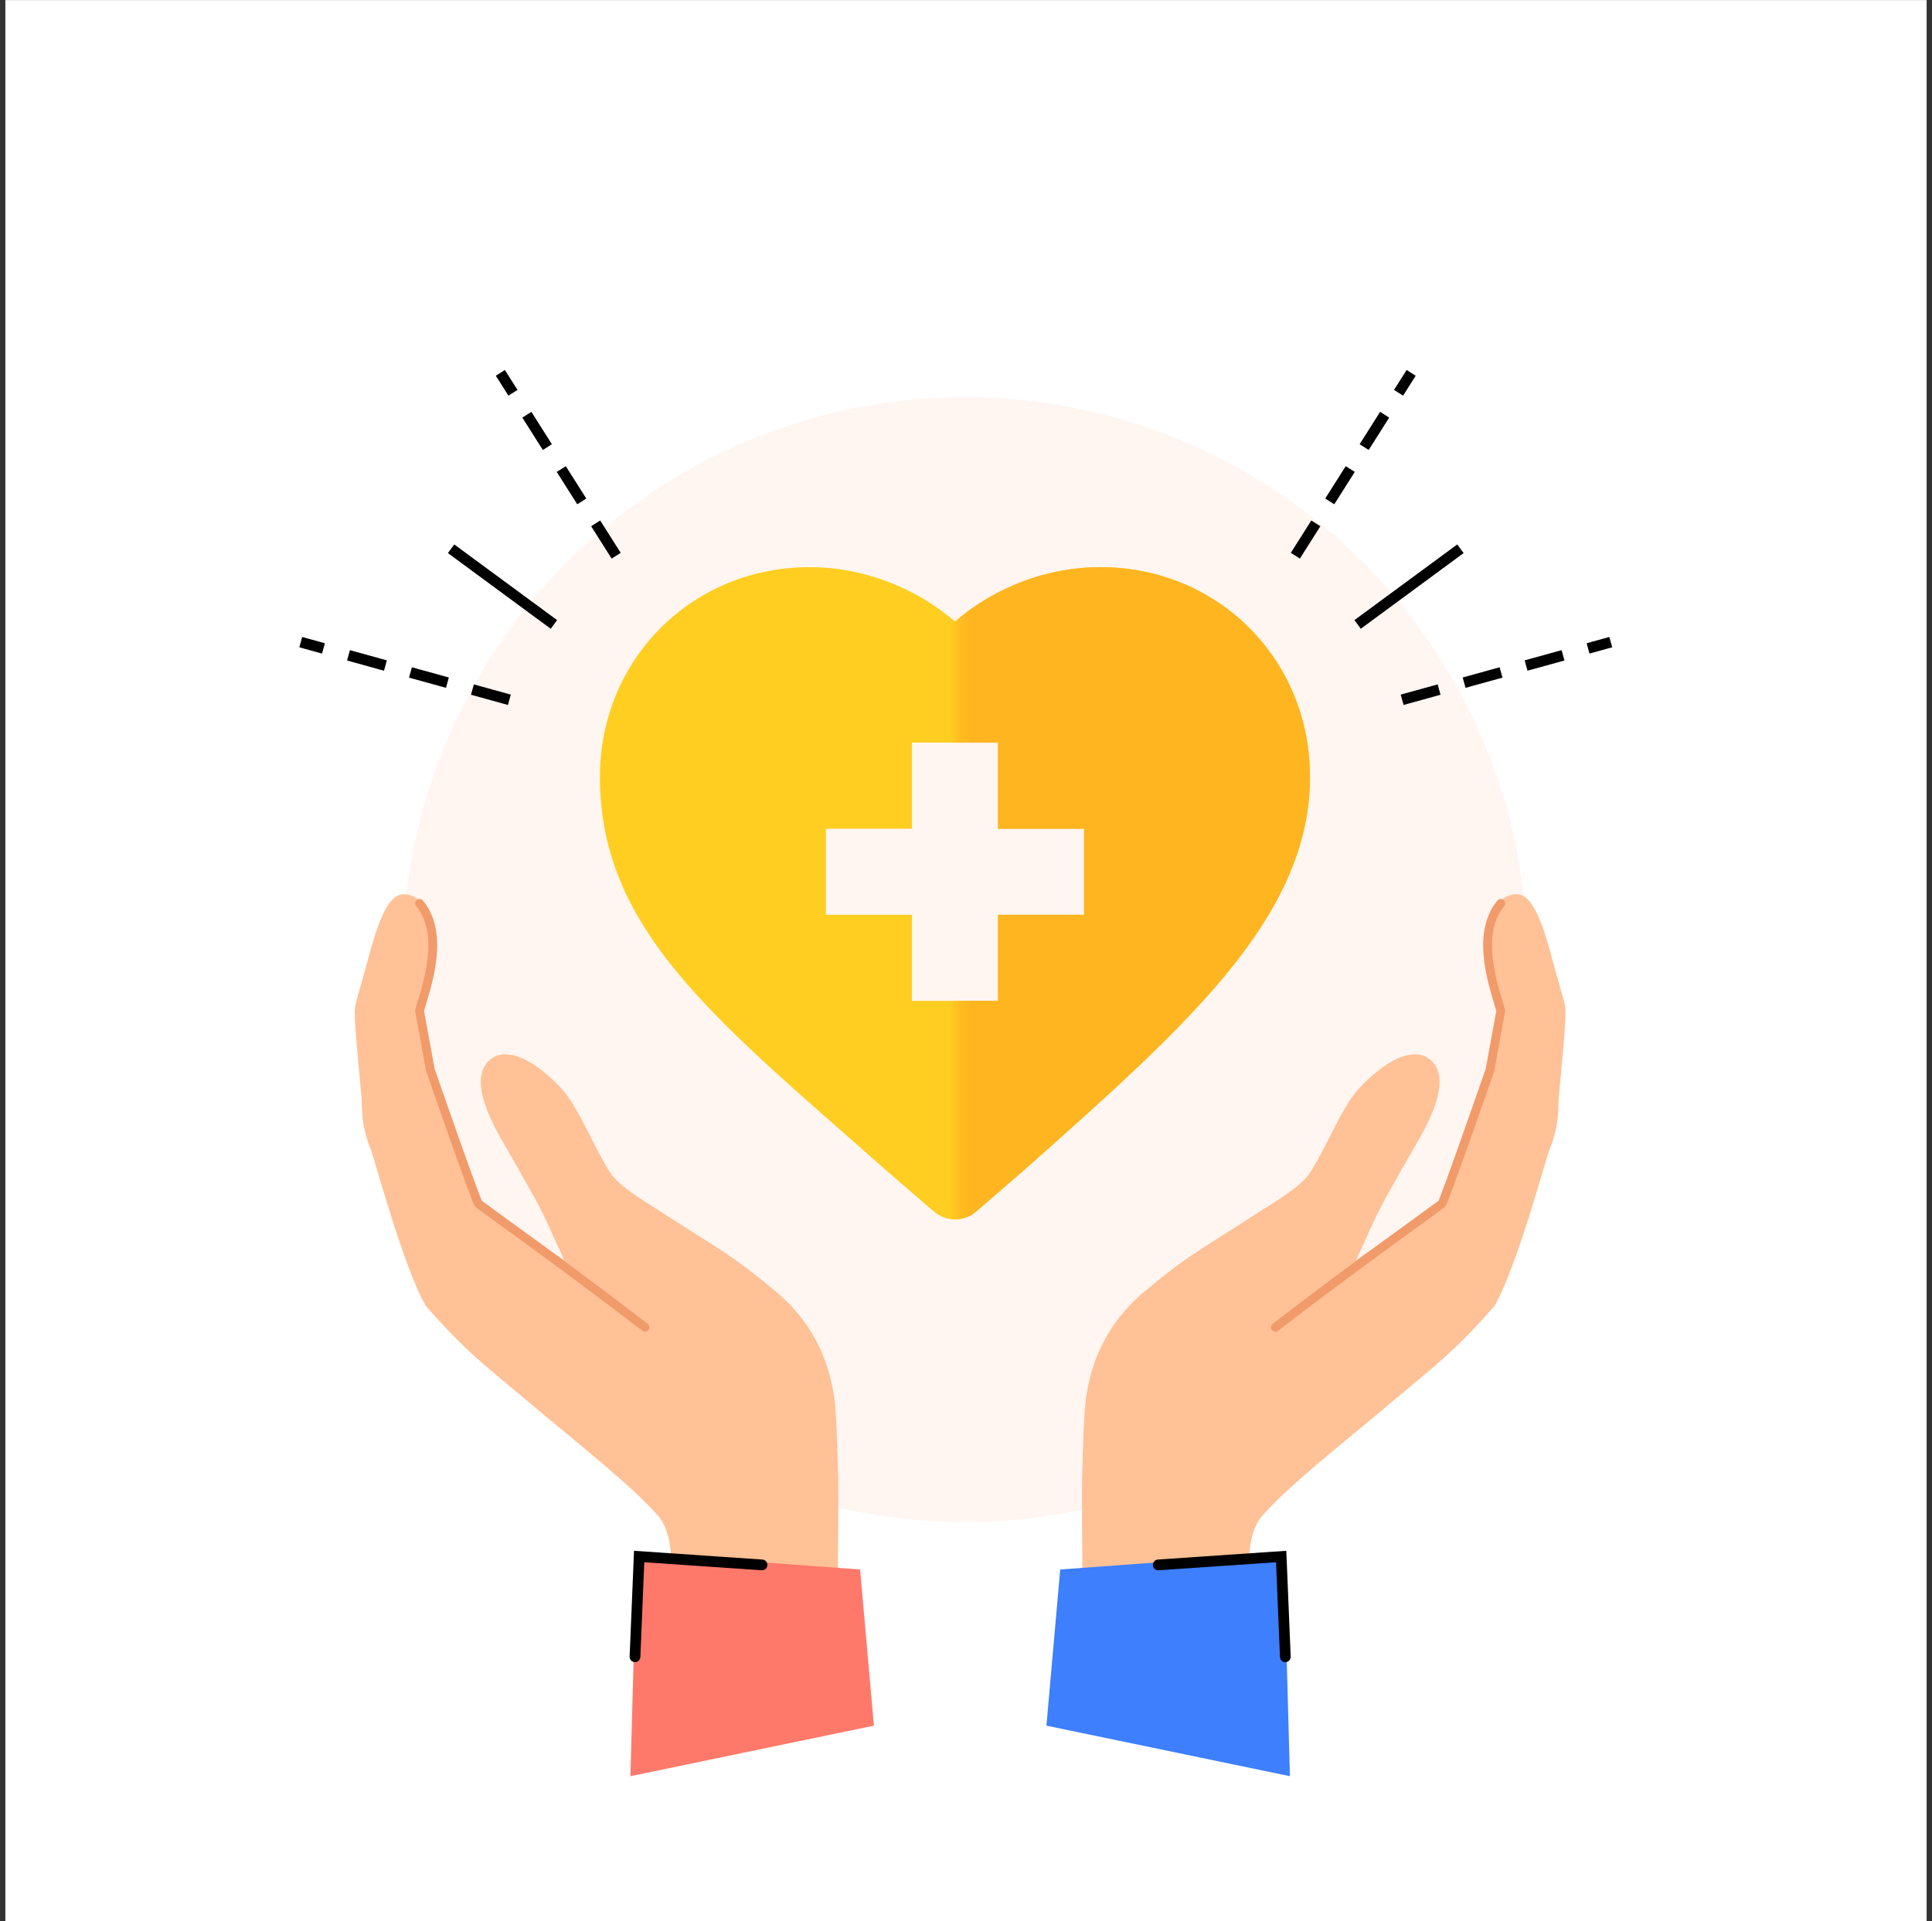
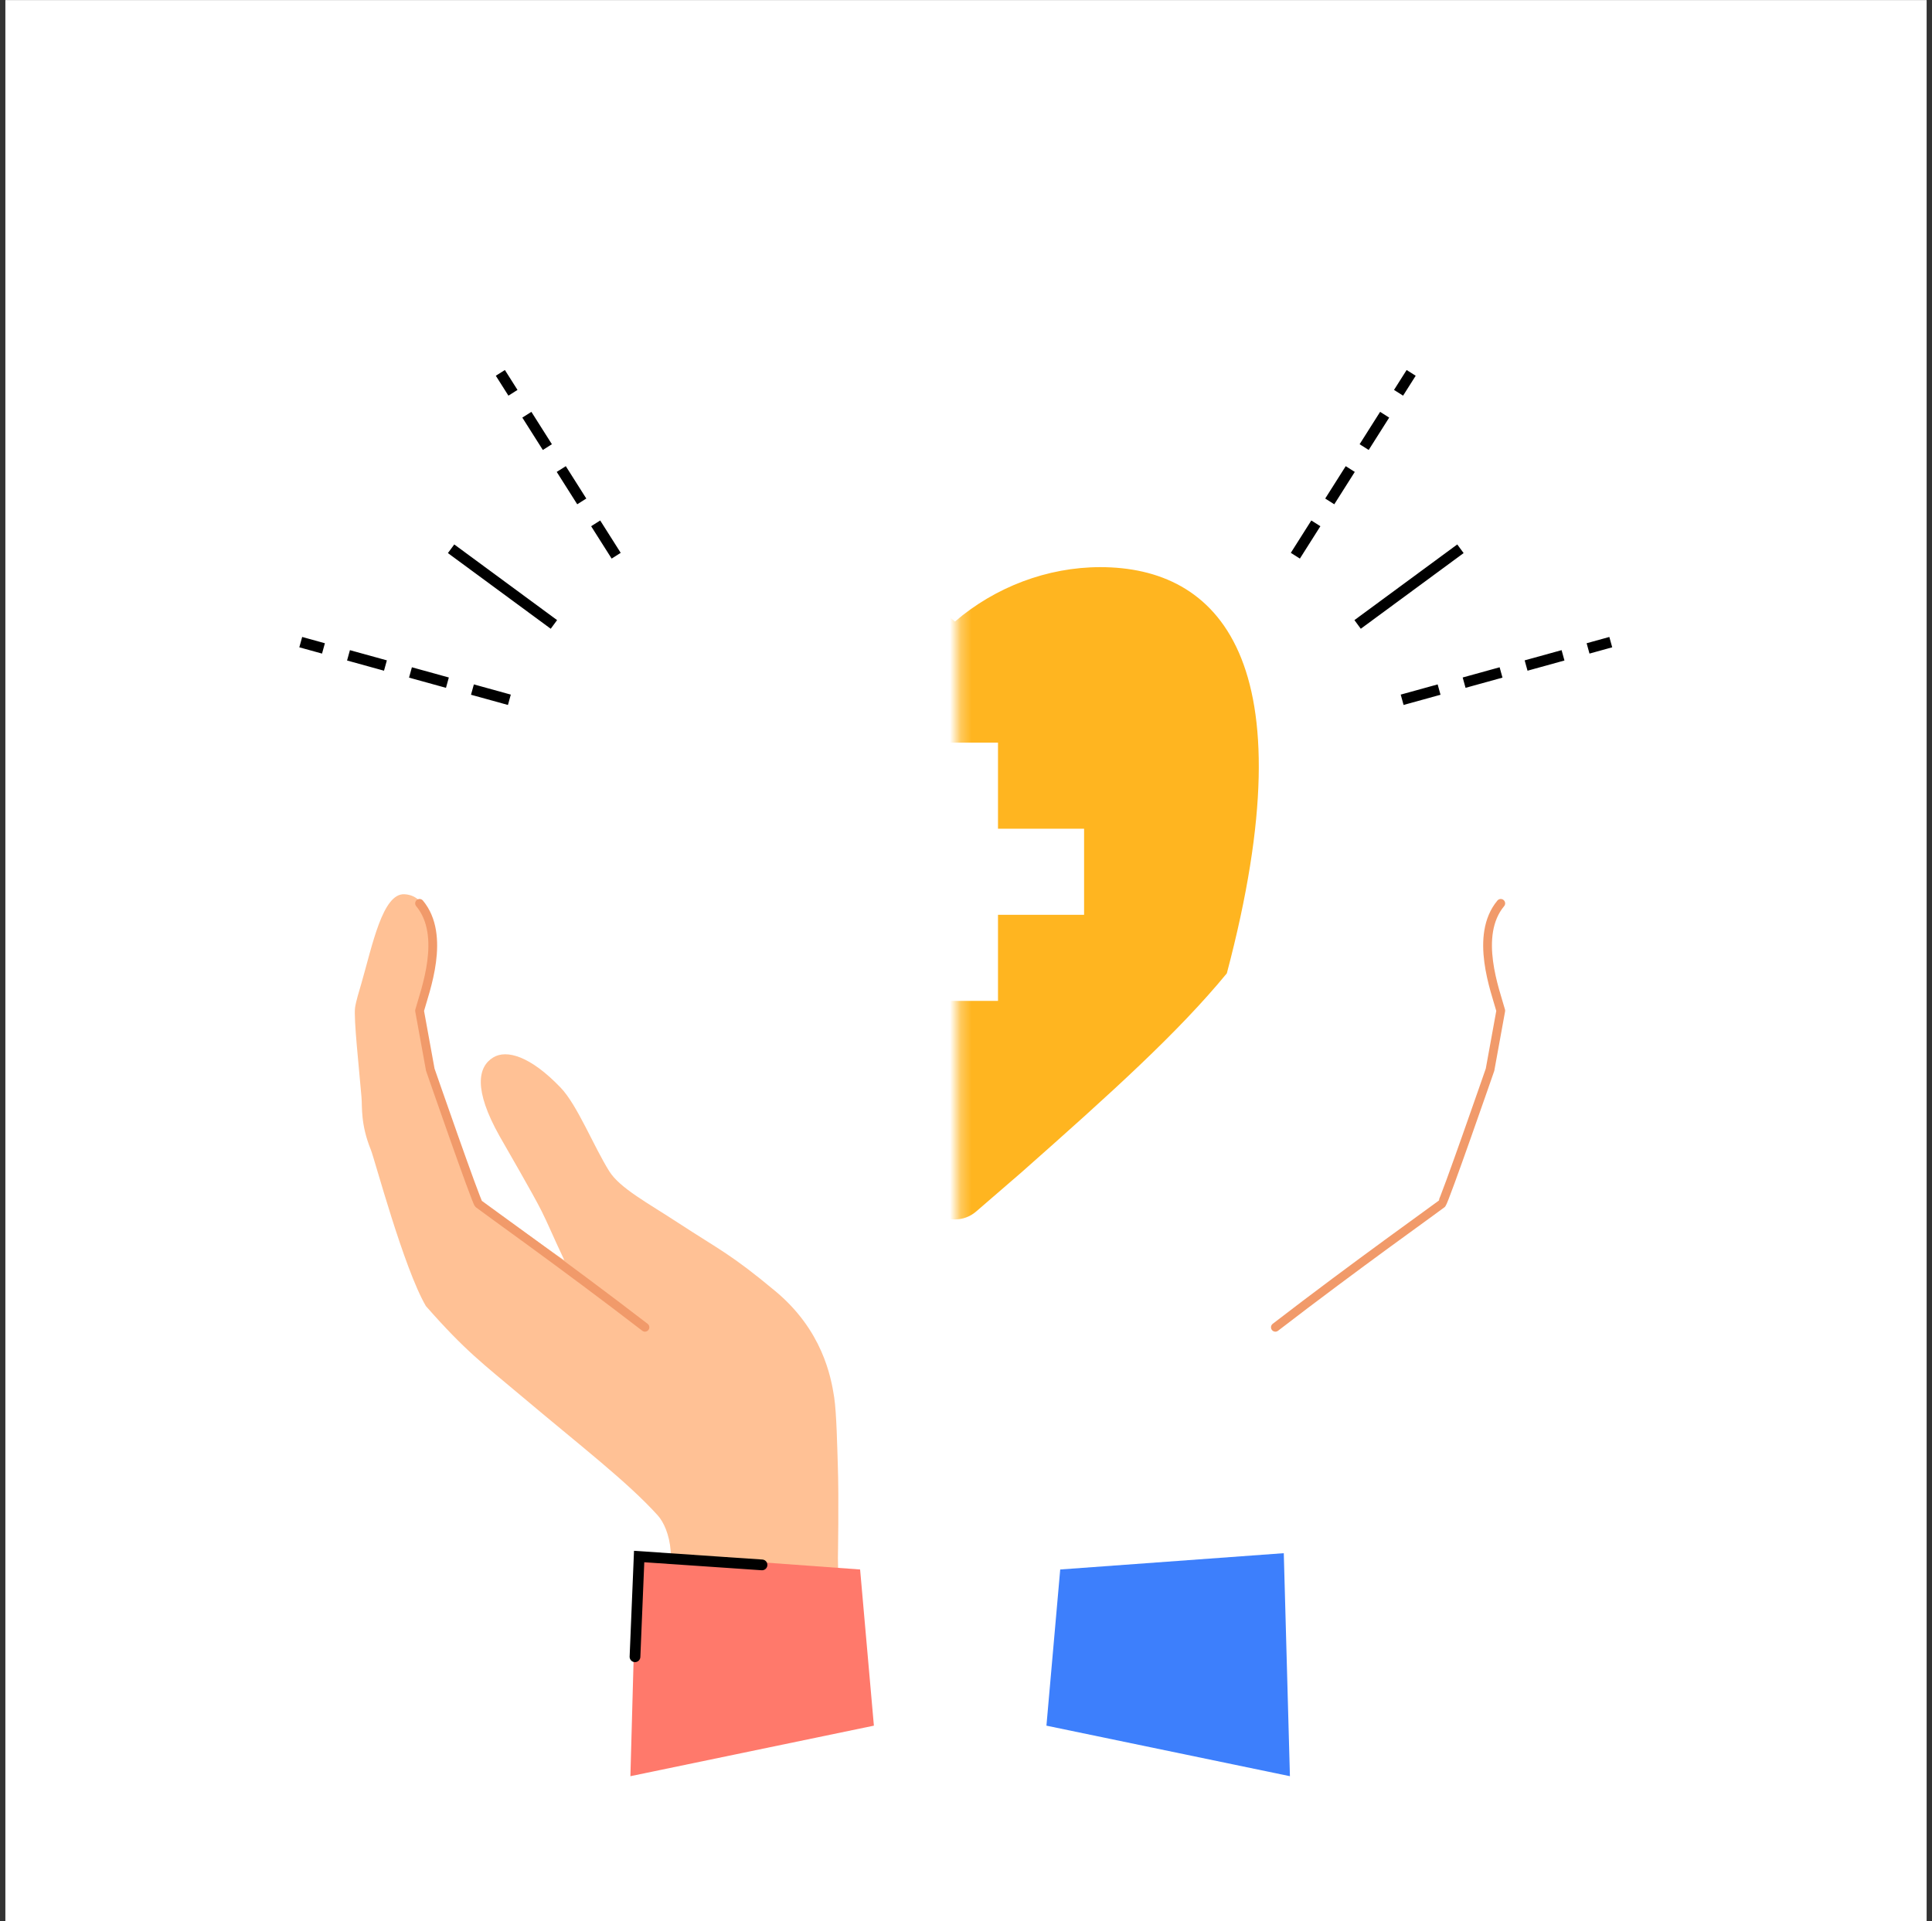
<svg xmlns="http://www.w3.org/2000/svg" width="180" height="179" viewBox="0 0 180 179" fill="none">
  <rect x="0" y="0" width="180" height="179" fill="#333333" stroke="none" />
  <rect x="0.5" y="0.008" width="179" height="179" fill="white" />
-   <ellipse cx="89.902" cy="89.41" rx="52.402" ry="52.402" fill="#FFF5F1" />
-   <path d="M79.074 105.977C80.267 107.025 81.499 108.105 82.766 109.226C82.774 109.233 82.783 109.241 82.792 109.249L87.006 112.889C87.571 113.377 88.272 113.621 88.972 113.621C89.673 113.621 90.374 113.377 90.939 112.889L95.152 109.249C95.161 109.241 95.17 109.234 95.178 109.226C103.521 101.848 109.776 96.2 114.301 90.691C119.586 84.257 122.048 78.44 122.048 72.383C122.048 61.426 113.465 52.844 102.509 52.844C97.584 52.844 92.719 54.698 88.972 57.912C85.225 54.698 80.359 52.844 75.434 52.844C64.478 52.843 55.895 61.426 55.895 72.383C55.895 85.628 65.116 93.723 79.074 105.977ZM76.941 77.217H84.961V69.197H92.981V77.217H101.002V85.238H92.981V93.258H84.961V85.238H76.941V77.217Z" fill="#FFCE20" />
  <mask id="mask0_4931_1571" style="mask-type:alpha" maskUnits="userSpaceOnUse" x="89" y="43" width="39" height="79">
    <rect x="89.279" y="43.426" width="38.521" height="77.897" fill="#D9D9D9" />
  </mask>
  <g mask="url(#mask0_4931_1571)">
-     <path d="M79.074 105.977C80.267 107.025 81.499 108.105 82.766 109.226C82.774 109.233 82.783 109.241 82.792 109.249L87.006 112.889C87.571 113.377 88.272 113.621 88.972 113.621C89.673 113.621 90.374 113.377 90.939 112.889L95.152 109.249C95.161 109.241 95.17 109.234 95.178 109.226C103.521 101.848 109.776 96.2 114.301 90.691C119.586 84.257 122.048 78.44 122.048 72.383C122.048 61.426 113.465 52.844 102.509 52.844C97.584 52.844 92.719 54.698 88.972 57.912C85.225 54.698 80.359 52.844 75.434 52.844C64.478 52.843 55.895 61.426 55.895 72.383C55.895 85.628 65.116 93.723 79.074 105.977ZM76.941 77.217H84.961V69.197H92.981V77.217H101.002V85.238H92.981V93.258H84.961V85.238H76.941V77.217Z" fill="#FFB520" />
+     <path d="M79.074 105.977C80.267 107.025 81.499 108.105 82.766 109.226C82.774 109.233 82.783 109.241 82.792 109.249L87.006 112.889C87.571 113.377 88.272 113.621 88.972 113.621C89.673 113.621 90.374 113.377 90.939 112.889L95.152 109.249C95.161 109.241 95.17 109.234 95.178 109.226C103.521 101.848 109.776 96.2 114.301 90.691C122.048 61.426 113.465 52.844 102.509 52.844C97.584 52.844 92.719 54.698 88.972 57.912C85.225 54.698 80.359 52.844 75.434 52.844C64.478 52.843 55.895 61.426 55.895 72.383C55.895 85.628 65.116 93.723 79.074 105.977ZM76.941 77.217H84.961V69.197H92.981V77.217H101.002V85.238H92.981V93.258H84.961V85.238H76.941V77.217Z" fill="#FFB520" />
  </g>
  <path d="M126.888 57.886L135.663 51.428" stroke="black" stroke-linecap="square" />
  <path d="M120.952 51.357L131.207 35.166" stroke="black" stroke-linecap="square" stroke-dasharray="2.57 3.42" />
  <path d="M131.117 65.07L149.59 59.965" stroke="black" stroke-linecap="square" stroke-dasharray="2.57 3.42" />
  <path d="M51.204 57.886L42.429 51.428" stroke="black" stroke-linecap="square" />
  <path d="M57.14 51.357L46.884 35.166" stroke="black" stroke-linecap="square" stroke-dasharray="2.57 3.42" />
  <path d="M46.975 65.07L28.502 59.965" stroke="black" stroke-linecap="square" stroke-dasharray="2.57 3.42" />
-   <path d="M100.845 145.146C100.845 145.146 100.743 139.65 100.856 136.443C100.904 135.031 100.968 131.669 101.193 130.186C101.489 128.256 102.306 123.943 106.669 120.308C110.86 116.82 111.774 116.524 115.731 113.937C118.586 112.069 121.153 110.711 122.145 109.137C123.614 106.791 125.116 102.974 126.676 101.344C129.515 98.376 131.726 97.779 132.958 98.527C134.388 99.398 134.807 101.508 132.375 105.847C131.782 106.902 129.277 111.196 128.465 112.819C127.879 113.977 127.484 114.989 126.339 117.408C126.278 117.539 130.28 114.595 132.813 112.897C133.399 112.505 133.889 112.279 134.195 111.873C134.558 111.398 134.727 110.713 134.964 110.091C136.309 106.577 137.746 103.425 138.006 102.993C138.31 102.484 138.372 101.062 138.882 98.108C139.209 96.243 139.589 95.349 139.455 93.573C139.455 93.573 136.99 83.553 141.232 83.322C143.264 83.215 144.221 88.093 145.243 91.634C145.459 92.367 145.744 93.293 145.83 93.886C145.968 94.914 145.467 99.448 145.233 102.216C145.148 103.143 145.337 104.728 144.356 107.144C144.005 108.013 141.307 118.133 139.234 121.692C135.536 125.905 133.854 127.109 130.41 130.015C124.821 134.73 120.484 138.045 117.632 141.196C117.058 141.834 116.547 143.005 116.428 144.48C116.233 146.88 116.3 148.178 116.304 149.378C116.305 150.163 116.212 150.647 115.876 150.97C115.551 151.281 114.616 151.281 114.616 151.281H102.474C102.474 151.281 101.392 151.365 100.992 150.911C100.715 150.601 100.773 149.458 100.773 149.458L100.845 145.146Z" fill="#FFC195" />
  <path d="M98.778 146.239L119.607 144.72L120.179 165.499L97.494 160.791L98.778 146.239Z" fill="#3D7FFC" />
-   <path d="M119.751 154.372L119.364 145.031L107.916 145.812" stroke="black" stroke-linecap="round" />
  <path d="M118.823 123.672C126.288 117.919 134.086 112.379 134.323 112.172C134.561 111.966 138.823 99.672 138.823 99.672L139.823 94.172C139.323 92.338 137.323 87.172 139.823 84.172" stroke="#F19A6A" stroke-width="0.816" stroke-linecap="round" stroke-linejoin="round" />
  <path d="M78.066 145.146C78.066 145.146 78.168 139.65 78.055 136.443C78.007 135.031 77.943 131.669 77.718 130.186C77.422 128.256 76.606 123.943 72.243 120.308C68.051 116.82 67.137 116.524 63.18 113.937C60.325 112.069 57.759 110.711 56.766 109.137C55.297 106.791 53.795 102.974 52.235 101.344C49.397 98.376 47.185 97.779 45.954 98.527C44.523 99.398 44.104 101.508 46.536 105.847C47.129 106.902 49.634 111.196 50.446 112.819C51.032 113.977 51.428 114.989 52.572 117.408C52.633 117.539 48.631 114.595 46.098 112.897C45.512 112.505 45.022 112.279 44.716 111.873C44.353 111.398 44.184 110.713 43.948 110.091C42.602 106.577 41.165 103.425 40.906 102.993C40.601 102.484 40.539 101.062 40.029 98.108C39.702 96.243 39.322 95.349 39.457 93.573C39.457 93.573 41.921 83.553 37.679 83.322C35.647 83.215 34.691 88.093 33.668 91.634C33.452 92.367 33.167 93.293 33.081 93.886C32.943 94.914 33.445 99.448 33.678 102.216C33.763 103.143 33.574 104.728 34.555 107.144C34.907 108.013 37.604 118.133 39.677 121.692C43.375 125.905 45.057 127.109 48.502 130.015C54.091 134.73 58.427 138.045 61.279 141.196C61.853 141.834 62.364 143.005 62.483 144.48C62.678 146.88 62.611 148.178 62.607 149.378C62.606 150.163 62.699 150.647 63.035 150.97C63.361 151.281 64.295 151.281 64.295 151.281H76.437C76.437 151.281 77.519 151.365 77.92 150.911C78.196 150.601 78.139 149.458 78.139 149.458L78.066 145.146Z" fill="#FFC195" />
  <path d="M80.134 146.239L59.305 144.72L58.733 165.499L81.418 160.791L80.134 146.239Z" fill="#FF796B" />
  <path d="M59.161 154.372L59.548 145.031L70.996 145.812" stroke="black" stroke-linecap="round" />
  <path d="M60.089 123.672C52.624 117.919 44.826 112.379 44.589 112.172C44.352 111.966 40.089 99.672 40.089 99.672L39.089 94.172C39.589 92.338 41.589 87.172 39.089 84.172" stroke="#F19A6A" stroke-width="0.816" stroke-linecap="round" stroke-linejoin="round" />
</svg>